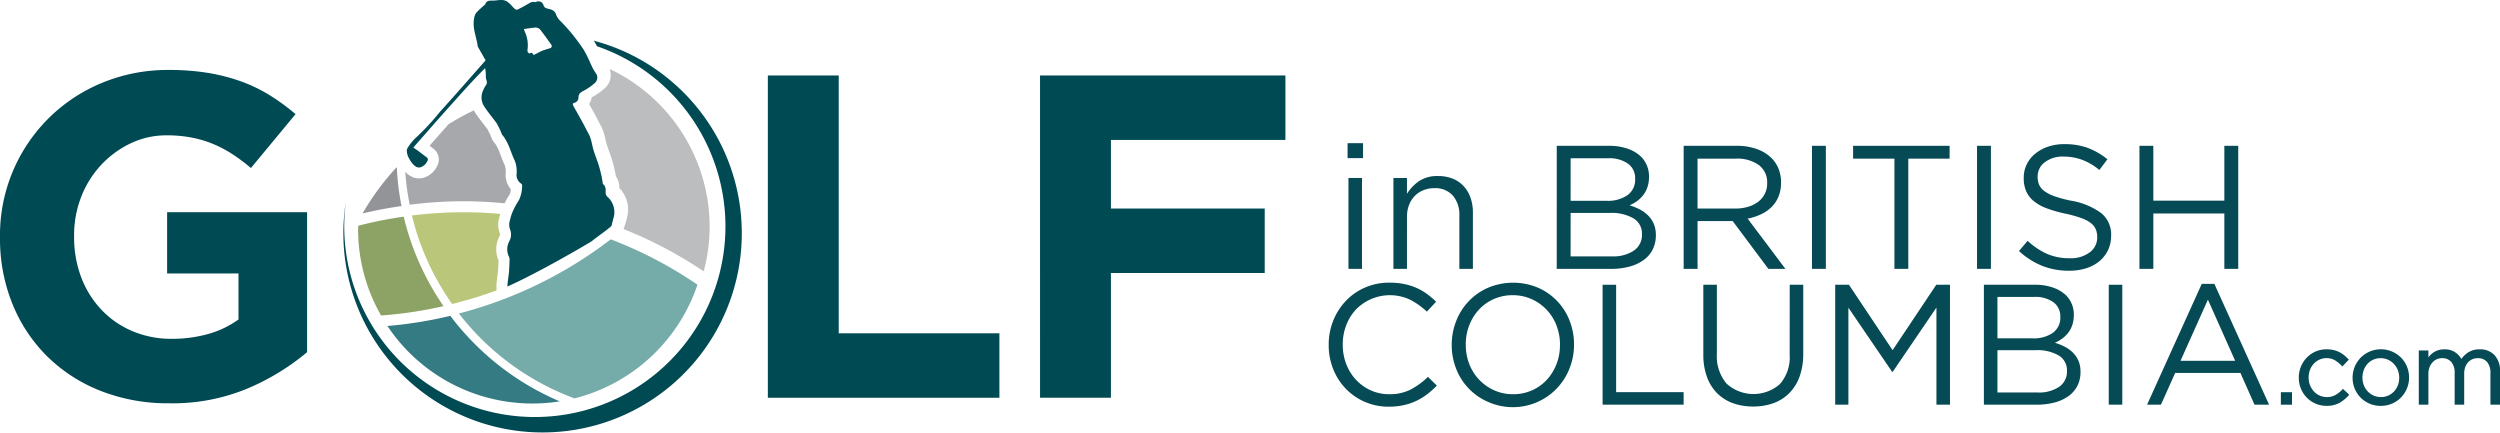
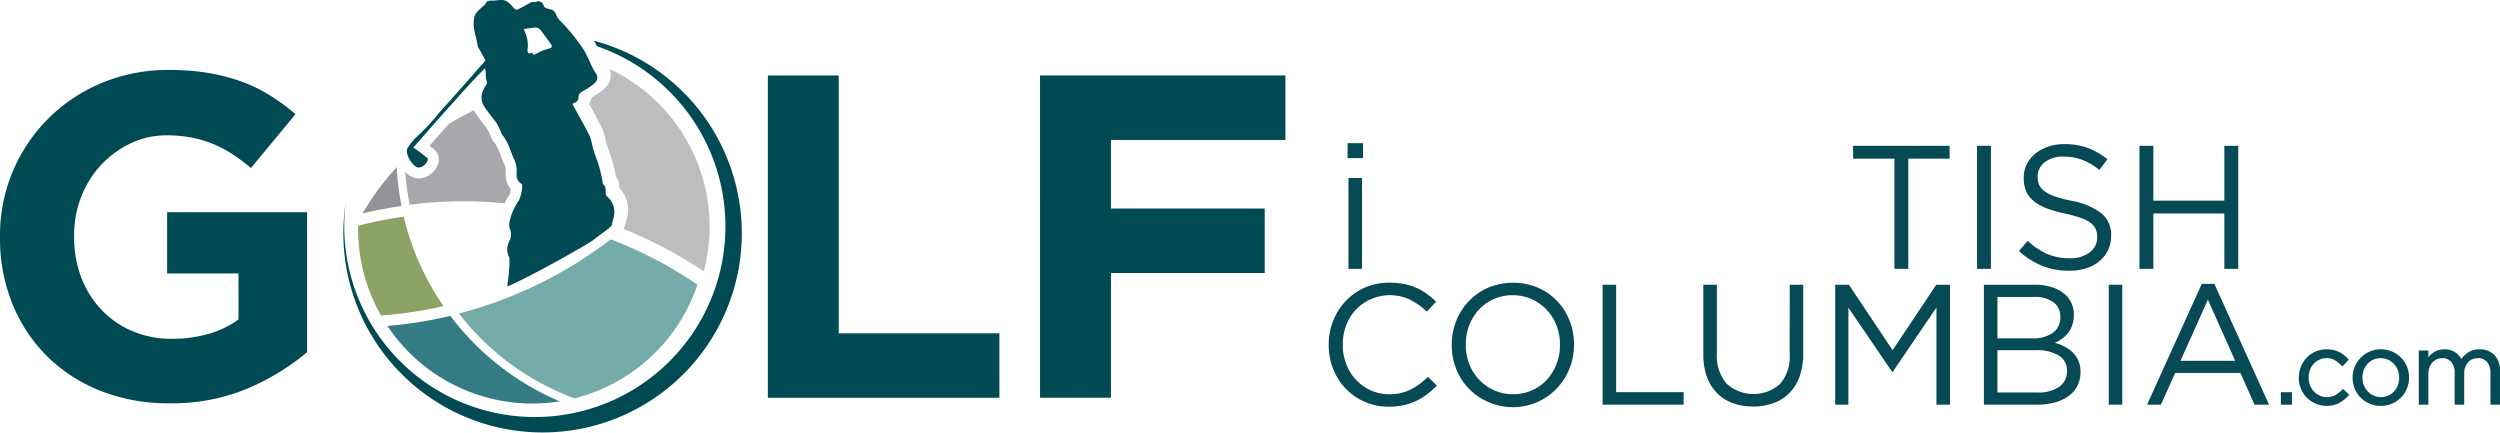
<svg xmlns="http://www.w3.org/2000/svg" viewBox="0 0 416.16 72">
  <title>logo</title>
  <g id="logo">
    <path d="M118.13,37.757a29.086,29.086,0,0,0-16.655-26.281,2.894,2.894,0,0,1-.834,3.239A11.445,11.445,0,0,1,98.5,16.2a2.874,2.874,0,0,1-.439,1.116c.327.583.654,1.167.975,1.754.186.337.362.678.538,1.02l.126.242.17.321c.112.207.223.415.328.63a5.041,5.041,0,0,1,.213.537,11.07,11.07,0,0,1,.38,1.405c.06.269.118.539.2.8.123.4.266.793.409,1.187s.3.816.426,1.23c.223.7.389,1.4.527,2.008.067.295.118.594.165.894a3.178,3.178,0,0,1,.574,1.948,5.139,5.139,0,0,1,1.359,4.614c-.055.255-.124.508-.193.76a10.617,10.617,0,0,1-.47,1.459,71.2,71.2,0,0,1,13.352,7.046A29.066,29.066,0,0,0,118.13,37.757Z" fill="#bbbdbf" />
-     <path d="M74.963,52.578a70.765,70.765,0,0,1-10.469,1.687A28.982,28.982,0,0,0,93.169,66.81,44.763,44.763,0,0,1,74.963,52.578Z" fill="#357b84" />
+     <path d="M74.963,52.578a70.765,70.765,0,0,1-10.469,1.687A28.982,28.982,0,0,0,93.169,66.81,44.763,44.763,0,0,1,74.963,52.578" fill="#357b84" />
    <path d="M59.642,37.573c0,.2-.03.393-.03.593a28.84,28.84,0,0,0,3.821,14.353,68.934,68.934,0,0,0,10.4-1.56,44.234,44.234,0,0,1-6.63-14.892A69.2,69.2,0,0,0,59.642,37.573Z" fill="#8da265" />
-     <path d="M82.665,48.337l-.024-.566a4.905,4.905,0,0,1,.043-.809l.013-.121c.028-.272.065-.542.1-.813.03-.223.061-.447.085-.673.067-.633.087-1.284.108-1.974v-.024a4.624,4.624,0,0,1,.058-3.819,2.748,2.748,0,0,0,.2-.588,3.9,3.9,0,0,1-.165-2.6,2.88,2.88,0,0,1,.08-.317c.033-.143.072-.284.112-.424-2.027-.181-4.077-.279-6.15-.279a69.433,69.433,0,0,0-8.556.539A42.93,42.93,0,0,0,75.258,50.6,68.639,68.639,0,0,0,82.665,48.337Z" fill="#bac77b" />
    <path d="M84.025,27.5c-.224-.462-.4-.917-.561-1.339-.139-.369-.278-.737-.428-1.1a6.544,6.544,0,0,0-.422-.851,3.5,3.5,0,0,0-.384-.553,2.261,2.261,0,0,1-.462-.851l-.022-.051c-.057-.133-.112-.267-.173-.393-.1-.222-.217-.44-.334-.666l-.043-.087,0-.007-.018-.052c-.216-.29-.437-.576-.659-.862-.5-.653-1.027-1.327-1.5-2.062-.053-.082-.076-.175-.123-.259a41.8,41.8,0,0,0-4.216,2.3c-.919,1.035-1.837,2.066-2.758,3.115l-.419.477.179.137.322.246.1.076a2.256,2.256,0,0,1,.706,2.84,3.725,3.725,0,0,1-2.184,2,2.683,2.683,0,0,1-.864.138,2.816,2.816,0,0,1-1.1-.221,3.692,3.692,0,0,1-1.2-.873,43,43,0,0,0,.735,5.482,70.034,70.034,0,0,1,8.932-.583c2.318,0,4.607.125,6.869.343.1-.2.193-.417.3-.6q.264-.458.554-.9a2.26,2.26,0,0,0,.172-.868,3.652,3.652,0,0,1-.85-2.581A3.442,3.442,0,0,0,84.025,27.5Z" fill="#a6a8ab" />
    <path d="M28.2,67.132a30.55,30.55,0,0,1-11.458-2.069,26.435,26.435,0,0,1-8.892-5.748,25.963,25.963,0,0,1-5.785-8.736A28.887,28.887,0,0,1,0,39.541V39.39A27.375,27.375,0,0,1,16.9,13.828a28.59,28.59,0,0,1,11.229-2.183,39.782,39.782,0,0,1,6.553.5,31.7,31.7,0,0,1,5.48,1.418,25.551,25.551,0,0,1,4.75,2.3A35.46,35.46,0,0,1,49.2,19L41.769,27.97a30.505,30.505,0,0,0-3.066-2.3,20.227,20.227,0,0,0-3.181-1.686,18.854,18.854,0,0,0-3.564-1.073,21.57,21.57,0,0,0-4.214-.382,13.73,13.73,0,0,0-6.016,1.341,16.278,16.278,0,0,0-4.907,3.6,16.508,16.508,0,0,0-3.3,5.289,17.563,17.563,0,0,0-1.187,6.476v.154a18.815,18.815,0,0,0,1.187,6.781,16.138,16.138,0,0,0,3.372,5.4,15.238,15.238,0,0,0,5.175,3.563A16.515,16.515,0,0,0,28.586,56.4a22.059,22.059,0,0,0,6.054-.8A15.972,15.972,0,0,0,39.7,53.184V45.521H27.819V35.327h23.3v23.3a39.2,39.2,0,0,1-9.848,6.016A32.385,32.385,0,0,1,28.2,67.132Z" fill="#004a54" />
    <path d="M127.819,12.564h11.8V55.483h26.747v10.73H127.819Z" fill="#004a54" />
    <path d="M173.128,12.564h40.849v10.73H184.931v11.42h25.6v10.73h-25.6V66.213h-11.8Z" fill="#004a54" />
    <path d="M66.053,27.812a42.174,42.174,0,0,0-5.7,7.721c2.123-.517,4.292-.912,6.483-1.236A44.229,44.229,0,0,1,66.053,27.812Z" fill="#929497" />
    <path d="M101.17,32.809a1.121,1.121,0,0,1-.341-.524c-.057-.58.146-1.218-.462-1.643-.008-.006-.009-.027-.012-.041-.073-.435-.129-.876-.227-1.306-.143-.623-.293-1.248-.486-1.858-.258-.814-.585-1.606-.837-2.422-.212-.693-.3-1.438-.547-2.111a3.841,3.841,0,0,0-.139-.361c-.148-.3-.317-.6-.474-.9-.211-.408-.419-.818-.641-1.221-.508-.927-1.029-1.848-1.546-2.771-.145-.258-.174-.45.127-.526a.916.916,0,0,0,.711-.975c.023-.541.346-.762.785-1a9.985,9.985,0,0,0,1.9-1.3,1.2,1.2,0,0,0,.161-1.71c-.177-.293-.365-.581-.516-.888-.133-.27-.256-.545-.381-.819a21.124,21.124,0,0,0-1.047-2.1,31.2,31.2,0,0,0-3.975-4.9,2.619,2.619,0,0,1-.634-.949,1.293,1.293,0,0,0-.926-.917,7.187,7.187,0,0,1-.783-.223.763.763,0,0,1-.392-.415.875.875,0,0,0-.841-.706.96.96,0,0,0-.26.037,1,1,0,0,0-.1.028V.3l0-.005a.668.668,0,0,1-.212.06A.181.181,0,0,1,89.02.343a.924.924,0,0,0-.238-.032,1.542,1.542,0,0,0-.767.281c-.6.35-1.216.684-1.841.993a.328.328,0,0,1-.139.027.552.552,0,0,1-.317-.1A7.668,7.668,0,0,1,85.16.923a4.362,4.362,0,0,0-.8-.7A1.843,1.843,0,0,0,83.419,0c-.385,0-.778.073-1.163.094C82.183.1,82.108.1,82.033.1h-.172c-.467,0-.923.035-1.108.667,0,.02-.052.024-.072.043a16.232,16.232,0,0,0-1.373,1.283,2.111,2.111,0,0,0-.387.958c-.317,1.623.416,3.119.606,4.683a.347.347,0,0,0,.058.113c.387.68.775,1.361,1.172,2.056l.076.133c-.092.109-.19.232-.294.35-2.424,2.737-4.82,5.5-7.281,8.2A39.085,39.085,0,0,1,69.146,23a8.7,8.7,0,0,0-1.327,1.684.806.806,0,0,0-.1.409,2.746,2.746,0,0,0,.367,1.267,4.426,4.426,0,0,0,.684.987,1.933,1.933,0,0,0,.6.459.989.989,0,0,0,.382.073.911.911,0,0,0,.282-.042,1.927,1.927,0,0,0,1.122-1.063.432.432,0,0,0-.158-.6l-.151-.116c-.341-.259-.68-.521-1.022-.777-.042-.032-.083-.065-.125-.1-.282-.207-.576-.4-.9-.621,2-2.265,3.939-4.5,5.918-6.7s3.912-4.406,6.03-6.514a4.812,4.812,0,0,1,.121,1.113,3.161,3.161,0,0,0,.082.823.894.894,0,0,1-.05.89,4.142,4.142,0,0,0-.465.849,2.749,2.749,0,0,0,.109,2.606c.632.982,1.39,1.884,2.089,2.823a2.849,2.849,0,0,1,.225.405c.122.234.242.47.356.709.088.186.167.377.248.566a1.13,1.13,0,0,0,.129.307,5.069,5.069,0,0,1,.588.833,8.439,8.439,0,0,1,.539,1.086c.156.38.3.766.447,1.151.152.4.309.8.5,1.186a4.8,4.8,0,0,1,.329,2.229,1.714,1.714,0,0,0,.751,1.641.4.4,0,0,1,.173.315,5.76,5.76,0,0,1-.539,2.449c-.175.27-.344.544-.5.822a10.64,10.64,0,0,0-.534,1.075,7.613,7.613,0,0,0-.3.823c-.037.127-.072.257-.1.388-.019.08-.048.156-.063.238a2.446,2.446,0,0,0-.012,1.425,2.316,2.316,0,0,1-.126,2.12c-.007.016-.012.032-.019.048a2.8,2.8,0,0,0-.036,2.4,2.086,2.086,0,0,1,.1.248.59.59,0,0,1,.037.2c-.026.812-.042,1.624-.127,2.432-.052.5-.136.987-.187,1.481a4.768,4.768,0,0,0-.048.666c.253-.111.52-.234.789-.358,1.461-.675,3.134-1.526,4.8-2.411,1.135-.6,2.262-1.221,3.307-1.8,2.465-1.374,4.467-2.552,5.037-2.908.09-.056.151-.095.166-.108.164-.138.4-.322.666-.52.378-.285.815-.606,1.232-.915s.813-.614,1.068-.835a1.133,1.133,0,0,0,.3-.322c.082-.533.27-1.049.384-1.578A3.4,3.4,0,0,0,101.17,32.809ZM87.866,8.7a.957.957,0,0,1-.038-.548,5.324,5.324,0,0,0-.485-2.914c-.042-.13-.088-.26-.137-.408.629-.084,1.207-.169,1.786-.237a1.326,1.326,0,0,1,.139-.008,1.089,1.089,0,0,1,.882.454c.581.762,1.142,1.539,1.7,2.315.225.312.188.561-.211.69-.434.141-.88.253-1.3.43-.238.1-.479.236-.715.358-.216.113-.426.212-.658.329-.108-.176-.2-.347-.364-.362-.006,0-.01-.009-.018-.009s-.02.011-.028.012a.42.42,0,0,0-.227.1.04.04,0,0,1-.02,0A.429.429,0,0,1,88,8.823.334.334,0,0,1,87.866,8.7Z" fill="#004a54" />
    <path d="M95.629,66.315A29.061,29.061,0,0,0,116.1,47.39a69.155,69.155,0,0,0-14.435-7.547A70.74,70.74,0,0,1,76.394,52.187,43.333,43.333,0,0,0,95.629,66.315Z" fill="#75aba8" />
    <path d="M112.336,14.027A32.928,32.928,0,0,0,98.85,6.777a7.461,7.461,0,0,1,.522.92,31.727,31.727,0,1,1-41.8,25.9,33.163,33.163,0,1,0,54.767-19.571Z" fill="#004a54" />
    <rect x="224.321" y="23.833" width="2.574" height="2.487" fill="#054a54" />
    <rect x="224.469" y="29.626" width="2.253" height="15.129" fill="#054a54" />
-     <path d="M234.212,36.074a5.355,5.355,0,0,1,.336-1.934,4.368,4.368,0,0,1,.951-1.51,4.174,4.174,0,0,1,1.449-.968,4.742,4.742,0,0,1,1.8-.338,3.911,3.911,0,0,1,3.1,1.232,4.888,4.888,0,0,1,1.083,3.343v8.856h2.253V35.362a7.234,7.234,0,0,0-.4-2.458,5.429,5.429,0,0,0-1.139-1.917,5.066,5.066,0,0,0-1.815-1.243,6.374,6.374,0,0,0-2.445-.439,5.433,5.433,0,0,0-3.188.863,7.06,7.06,0,0,0-1.989,2.093V29.626h-2.253V44.755h2.253Z" fill="#054a54" />
-     <path d="M271.264,44.375a7.166,7.166,0,0,0,2.351-1.095,4.9,4.9,0,0,0,1.5-1.754,5.131,5.131,0,0,0,.525-2.351v-.059a4.6,4.6,0,0,0-.35-1.855,4.449,4.449,0,0,0-.935-1.386,5.724,5.724,0,0,0-1.386-1.007,9.1,9.1,0,0,0-1.71-.688,6.692,6.692,0,0,0,1.182-.658,5.077,5.077,0,0,0,1.036-.968,4.476,4.476,0,0,0,.745-1.35,5.24,5.24,0,0,0,.277-1.772v-.059a4.6,4.6,0,0,0-1.313-3.284,6.134,6.134,0,0,0-2.235-1.333,9.264,9.264,0,0,0-3.11-.485h-8.7V44.755h9.086A11.308,11.308,0,0,0,271.264,44.375Zm-9.811-18.026h6.218a5.369,5.369,0,0,1,3.355.911,2.932,2.932,0,0,1,1.166,2.44v.059a3.157,3.157,0,0,1-1.3,2.747,5.741,5.741,0,0,1-3.4.924h-6.041Zm0,9.1H267.9a7.3,7.3,0,0,1,4.056.922,2.949,2.949,0,0,1,1.374,2.59v.06a3.133,3.133,0,0,1-1.344,2.691,6.192,6.192,0,0,1-3.679.965h-6.859Z" fill="#054a54" />
-     <path d="M288.432,36.8l5.941,7.96h2.836l-6.291-8.369a9.33,9.33,0,0,0,2.224-.718,6.187,6.187,0,0,0,1.772-1.228,5.264,5.264,0,0,0,1.156-1.755,5.986,5.986,0,0,0,.409-2.268v-.059a6.021,6.021,0,0,0-.409-2.253A5.263,5.263,0,0,0,294.9,26.32a6.617,6.617,0,0,0-2.443-1.506,9.767,9.767,0,0,0-3.38-.543h-8.808V44.755h2.312V36.8h5.852ZM282.58,26.409h6.336a6.192,6.192,0,0,1,3.872,1.067,3.549,3.549,0,0,1,1.379,2.971V30.5a3.737,3.737,0,0,1-1.495,3.088,5.177,5.177,0,0,1-1.673.834,7.277,7.277,0,0,1-2.113.293H282.58Z" fill="#054a54" />
-     <rect x="301.627" y="24.271" width="2.312" height="20.483" fill="#054a54" />
    <polygon points="315.353 44.755 317.663 44.755 317.663 26.409 324.539 26.409 324.539 24.271 308.475 24.271 308.475 26.409 315.353 26.409 315.353 44.755" fill="#054a54" />
    <rect x="329.104" y="24.271" width="2.312" height="20.483" fill="#054a54" />
    <path d="M351.43,39.2a4.58,4.58,0,0,0-1.623-3.7,11.722,11.722,0,0,0-5.048-2.091,20.281,20.281,0,0,1-2.781-.747,6.184,6.184,0,0,1-1.7-.877,2.634,2.634,0,0,1-.848-1.053,3.4,3.4,0,0,1-.236-1.3v-.057a2.923,2.923,0,0,1,1.172-2.356,4.9,4.9,0,0,1,3.188-.952,8.809,8.809,0,0,1,3.03.528,9.984,9.984,0,0,1,2.882,1.7l1.346-1.785a11.991,11.991,0,0,0-3.262-1.886,11.191,11.191,0,0,0-3.937-.629,8.18,8.18,0,0,0-2.692.424,6.848,6.848,0,0,0-2.137,1.169,5.235,5.235,0,0,0-1.405,1.772,5.013,5.013,0,0,0-.5,2.224v.057a5.432,5.432,0,0,0,.411,2.2,4.4,4.4,0,0,0,1.262,1.637,7.6,7.6,0,0,0,2.155,1.2,21.084,21.084,0,0,0,3.065.877,21.007,21.007,0,0,1,2.655.732,5.806,5.806,0,0,1,1.628.849,2.6,2.6,0,0,1,.82,1.038,3.312,3.312,0,0,1,.235,1.274v.057a3.045,3.045,0,0,1-1.243,2.5,5.21,5.21,0,0,1-3.321.981,9.311,9.311,0,0,1-3.774-.717,12.05,12.05,0,0,1-3.249-2.18l-1.435,1.7a12.84,12.84,0,0,0,3.878,2.472,12.09,12.09,0,0,0,4.492.806,9.219,9.219,0,0,0,2.808-.409,6.474,6.474,0,0,0,2.2-1.171,5.478,5.478,0,0,0,1.435-1.829,5.37,5.37,0,0,0,.52-2.384Z" fill="#054a54" />
    <polygon points="358.453 35.537 370.274 35.537 370.274 44.755 372.586 44.755 372.586 24.271 370.274 24.271 370.274 33.402 358.453 33.402 358.453 24.271 356.141 24.271 356.141 44.755 358.453 44.755 358.453 35.537" fill="#054a54" />
    <path d="M234.784,64.866a7.706,7.706,0,0,1-3.535.756,7.313,7.313,0,0,1-3.065-.642,7.656,7.656,0,0,1-2.452-1.753,8.018,8.018,0,0,1-1.624-2.609,8.794,8.794,0,0,1-.587-3.236v-.058a8.714,8.714,0,0,1,.587-3.208,8.007,8.007,0,0,1,1.624-2.609,7.9,7.9,0,0,1,9.039-1.6,12.611,12.611,0,0,1,2.751,1.968l1.539-1.654a14.986,14.986,0,0,0-1.539-1.3,9.289,9.289,0,0,0-1.739-1,10.254,10.254,0,0,0-2.039-.64,12.093,12.093,0,0,0-2.467-.228,9.964,9.964,0,0,0-4.048.813,9.68,9.68,0,0,0-3.193,2.224,10.28,10.28,0,0,0-2.1,3.293,10.624,10.624,0,0,0-.756,3.992v.057a10.692,10.692,0,0,0,.756,4.019,9.987,9.987,0,0,0,2.1,3.266,9.823,9.823,0,0,0,7.156,2.98,11.2,11.2,0,0,0,2.5-.259,9.869,9.869,0,0,0,2.08-.711,10.175,10.175,0,0,0,1.8-1.1,14.313,14.313,0,0,0,1.612-1.438l-1.483-1.455A12.351,12.351,0,0,1,234.784,64.866Z" fill="#054a54" />
    <path d="M259.22,50.124a9.919,9.919,0,0,0-3.206-2.238,10.778,10.778,0,0,0-8.312.015,9.914,9.914,0,0,0-5.3,5.546,10.638,10.638,0,0,0-.742,3.935v.057a10.7,10.7,0,0,0,.727,3.92,9.832,9.832,0,0,0,5.273,5.517,10.116,10.116,0,0,0,13.615-5.56,10.624,10.624,0,0,0,.742-3.934.036.036,0,0,0,0-.058,10.7,10.7,0,0,0-.727-3.92A9.9,9.9,0,0,0,259.22,50.124Zm.456,7.315a8.643,8.643,0,0,1-.583,3.193,8.27,8.27,0,0,1-1.611,2.595,7.458,7.458,0,0,1-2.468,1.753,7.636,7.636,0,0,1-3.149.642,7.518,7.518,0,0,1-3.151-.657,7.865,7.865,0,0,1-4.136-4.377A8.747,8.747,0,0,1,244,57.382v-.058a8.636,8.636,0,0,1,.583-3.193,8.268,8.268,0,0,1,1.612-2.594,7.432,7.432,0,0,1,2.467-1.754,7.643,7.643,0,0,1,3.149-.642,7.53,7.53,0,0,1,3.153.655,7.871,7.871,0,0,1,4.134,4.377,8.755,8.755,0,0,1,.583,3.209Z" fill="#054a54" />
    <polygon points="269.028 47.401 266.776 47.401 266.776 67.361 280.262 67.361 280.262 65.279 269.028 65.279 269.028 47.401" fill="#054a54" />
    <path d="M297.914,59.006a6.755,6.755,0,0,1-1.627,4.932,6.664,6.664,0,0,1-8.882-.084,7.081,7.081,0,0,1-1.609-4.99V47.4h-2.253v11.6a10.8,10.8,0,0,0,.6,3.736,7.456,7.456,0,0,0,1.7,2.723,7.113,7.113,0,0,0,2.626,1.654,9.783,9.783,0,0,0,3.378.555,9.674,9.674,0,0,0,3.407-.57,7.12,7.12,0,0,0,2.622-1.683,7.5,7.5,0,0,0,1.7-2.766,11.165,11.165,0,0,0,.6-3.82V47.4h-2.251Z" fill="#054a54" />
    <polygon points="315.049 58.294 307.778 47.401 305.496 47.401 305.496 67.361 307.692 67.361 307.692 51.223 314.962 61.886 315.076 61.886 322.348 51.194 322.348 67.361 324.6 67.361 324.6 47.401 322.319 47.401 315.049 58.294" fill="#054a54" />
    <path d="M345.076,58.707a5.591,5.591,0,0,0-1.354-.981,8.83,8.83,0,0,0-1.665-.669,6.429,6.429,0,0,0,1.153-.643,4.951,4.951,0,0,0,1.01-.943,4.345,4.345,0,0,0,.723-1.314,5.1,5.1,0,0,0,.273-1.728v-.057a4.471,4.471,0,0,0-1.283-3.2,5.928,5.928,0,0,0-2.176-1.3,9.006,9.006,0,0,0-3.031-.472h-8.48v19.96H339.1a11.06,11.06,0,0,0,2.959-.371,6.983,6.983,0,0,0,2.292-1.066,4.763,4.763,0,0,0,1.464-1.709,4.97,4.97,0,0,0,.513-2.29v-.057a4.508,4.508,0,0,0-.341-1.809A4.363,4.363,0,0,0,345.076,58.707ZM332.5,49.425h6.059a5.219,5.219,0,0,1,3.269.889,2.86,2.86,0,0,1,1.138,2.375v.059a3.073,3.073,0,0,1-1.265,2.675,5.578,5.578,0,0,1-3.313.9H332.5Zm11.578,12.347a3.047,3.047,0,0,1-1.31,2.624,6.032,6.032,0,0,1-3.582.94H332.5V58.294h6.288a7.121,7.121,0,0,1,3.953.9,2.872,2.872,0,0,1,1.337,2.523Z" fill="#054a54" />
    <rect x="351.032" y="47.401" width="2.253" height="19.96" fill="#054a54" />
    <path d="M366.513,47.259l-9.1,20.1h2.31l2.366-5.276h10.864l2.338,5.276h2.425l-9.1-20.1Zm-3.537,12.8,4.562-10.178,4.536,10.178Z" fill="#054a54" />
    <rect x="379.68" y="65.287" width="1.858" height="2.078" fill="#054a54" />
    <path d="M389.91,64.846a4.882,4.882,0,0,1-1.137.9,2.823,2.823,0,0,1-1.417.351,2.937,2.937,0,0,1-2.172-.935,3.333,3.333,0,0,1-.646-1.03,3.462,3.462,0,0,1-.233-1.3,3.508,3.508,0,0,1,.227-1.266,3.11,3.11,0,0,1,.626-1.018,2.967,2.967,0,0,1,.947-.681,2.812,2.812,0,0,1,1.168-.246,2.63,2.63,0,0,1,1.427.364,5.9,5.9,0,0,1,1.109.9l.113.116,1.07-1.133-.1-.106a7.329,7.329,0,0,0-.671-.623,4.4,4.4,0,0,0-.805-.523,4.289,4.289,0,0,0-.962-.346,5.115,5.115,0,0,0-1.165-.124,4.508,4.508,0,0,0-1.842.376,4.626,4.626,0,0,0-1.464,1.02,4.743,4.743,0,0,0-.968,1.5,4.8,4.8,0,0,0-.349,1.847,4.692,4.692,0,0,0,.349,1.794,4.58,4.58,0,0,0,2.432,2.5,4.5,4.5,0,0,0,1.842.376,4.3,4.3,0,0,0,2.141-.492,5.986,5.986,0,0,0,1.534-1.246l.1-.111-1.048-.983Z" fill="#054a54" />
    <path d="M399.694,59.538a4.723,4.723,0,0,0-1.49-1.01,4.726,4.726,0,0,0-5.238,1.019,4.743,4.743,0,0,0-1.343,3.347,4.682,4.682,0,0,0,.349,1.8,4.613,4.613,0,0,0,.976,1.484,4.77,4.77,0,0,0,1.483,1.011,4.611,4.611,0,0,0,1.866.375,4.721,4.721,0,0,0,1.891-.375,4.63,4.63,0,0,0,1.49-1.02,4.72,4.72,0,0,0,1.343-3.346,4.72,4.72,0,0,0-.349-1.8A4.586,4.586,0,0,0,399.694,59.538Zm-.537,4.605a3.215,3.215,0,0,1-.628,1.01,3.013,3.013,0,0,1-.963.689,3.022,3.022,0,0,1-3.427-.69,3.167,3.167,0,0,1-.644-1.02,3.623,3.623,0,0,1-.006-2.546,3.2,3.2,0,0,1,.618-1.02,2.9,2.9,0,0,1,.954-.688,2.952,2.952,0,0,1,1.236-.255,2.9,2.9,0,0,1,1.217.255,3.122,3.122,0,0,1,.982.7,3.244,3.244,0,0,1,.652,1.028,3.611,3.611,0,0,1,.009,2.539Z" fill="#054a54" />
    <path d="M415.267,59.138a3.225,3.225,0,0,0-2.49-.986,3.37,3.37,0,0,0-1.952.534,4.594,4.594,0,0,0-1.1,1.062,3.419,3.419,0,0,0-.974-1.069,3.089,3.089,0,0,0-1.845-.527,3.378,3.378,0,0,0-1.024.142,3.135,3.135,0,0,0-.8.382,3.193,3.193,0,0,0-.631.558c-.071.085-.142.17-.211.257V58.337h-1.6v9.028h1.6v-5.14a3,3,0,0,1,.177-1.054,2.617,2.617,0,0,1,.485-.822,2.153,2.153,0,0,1,.718-.537,2.117,2.117,0,0,1,.9-.189,1.91,1.91,0,0,1,1.529.632,2.687,2.687,0,0,1,.561,1.818v5.292H410.2V62.174a3.032,3.032,0,0,1,.186-1.095,2.389,2.389,0,0,1,.49-.8,2.017,2.017,0,0,1,.713-.488,2.327,2.327,0,0,1,.871-.166,1.928,1.928,0,0,1,1.546.632,2.742,2.742,0,0,1,.561,1.852v5.258h1.605V61.814A3.815,3.815,0,0,0,415.267,59.138Z" fill="#054a54" />
  </g>
</svg>